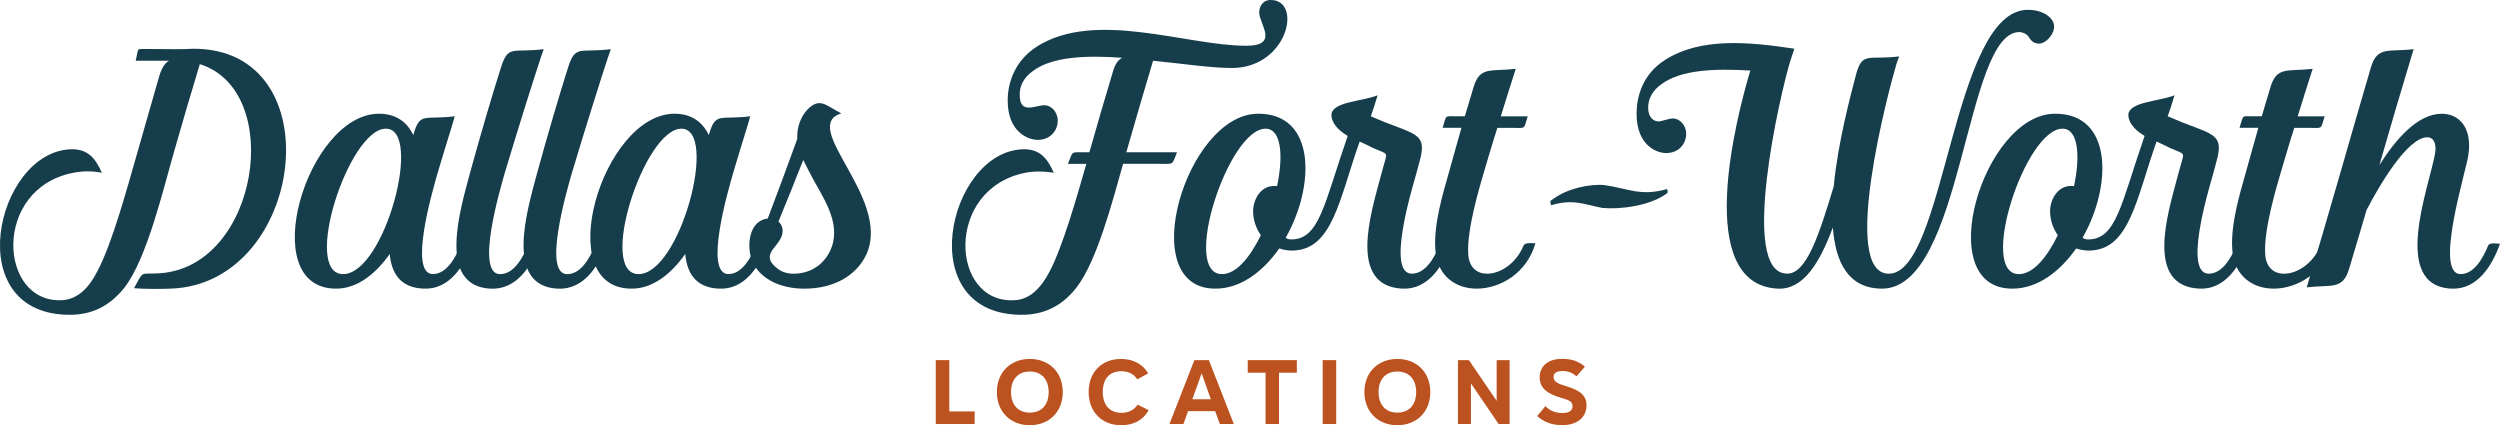
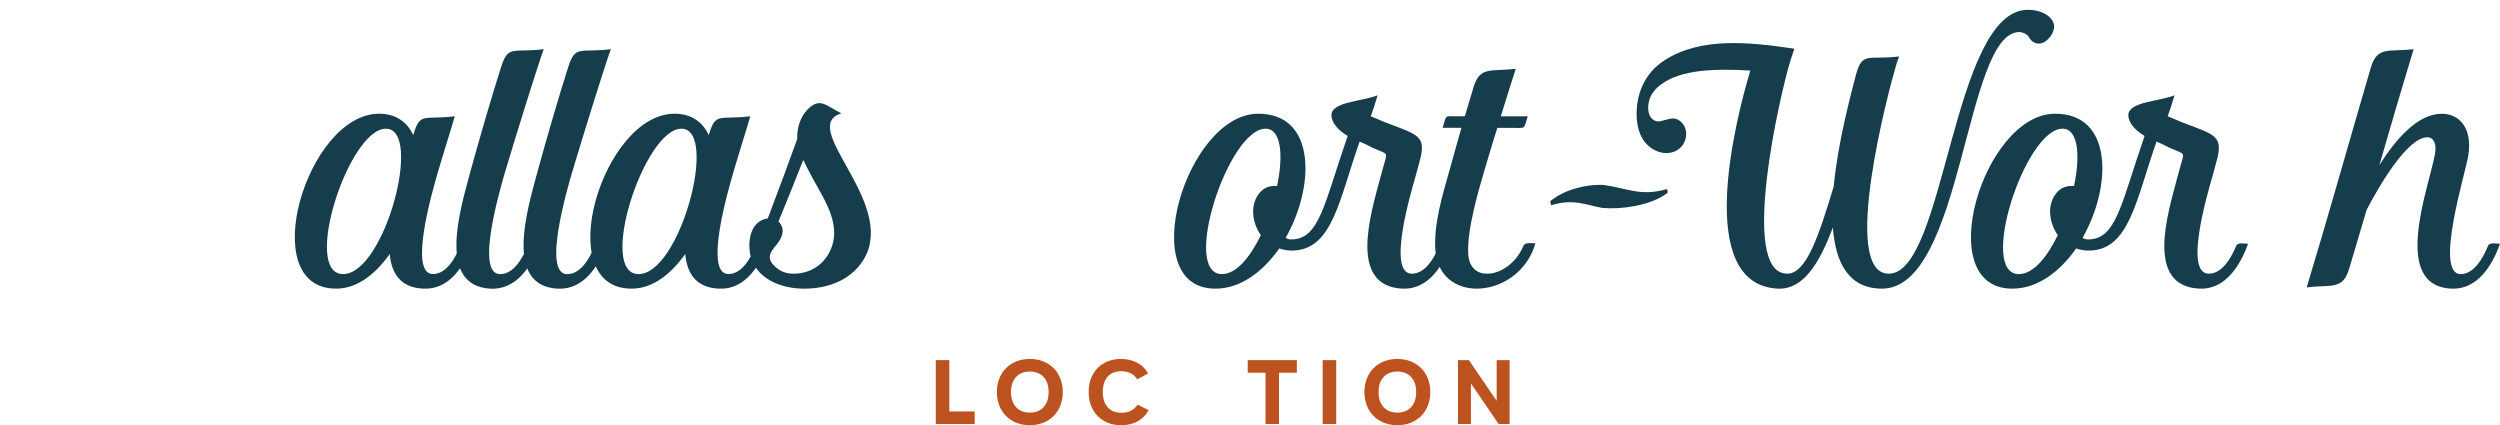
<svg xmlns="http://www.w3.org/2000/svg" id="b" data-name="Layer 2" viewBox="0 0 694.9 118.19">
  <defs>
    <style> .d { fill: #bc5220; } .e { fill: #163d4b; } </style>
  </defs>
  <g id="c" data-name="Layer 1">
    <g>
-       <path class="e" d="m47.46,80.23c-2.61.12-7.73.12-10.22-.12,2.85-5.11,1.43-3.8,7.25-4.16,27.46-1.9,34.71-50.76,11.05-58.12-2.61,8.56-4.64,15.57-7.13,24.25-3.09,10.7-7.49,29.48-13.67,37.68-3.45,4.4-7.96,7.49-14.5,7.73-31.86.83-21.51-45.41-.48-46,4.64-.12,6.78,2.5,8.56,6.54-2.85-.59-5.59-.47-7.96,0C-2.22,52.42-.44,84.39,17.27,83.44c4.28-.24,7.49-3.45,9.75-7.96,4.28-7.96,8.56-24.13,11.29-33.52,2.14-7.61,3.8-13.19,6.06-21.16.71-2.14,1.54-3.33,2.62-3.92h-9.27c.47-2.02.47-3.09.95-3.21.24-.12,4.99,0,9.99,0,1.78,0,3.45,0,4.99-.12,39.23-.24,31.14,65.38-6.18,66.68Z" />
      <path class="e" d="m131.27,67.75c-2.14,6.06-6.3,12.84-13.55,12.48-6.42-.24-8.92-4.28-9.39-9.63-4.04,5.71-9.15,9.63-14.86,9.63-22.7.12-8.2-48.62,11.89-48.62,4.75,0,7.85,2.38,9.51,5.94,1.9-6.54,2.85-4.16,11.53-5.23-.24.71-.59,2.14-.83,2.85-1.31,4.16-2.62,8.56-3.8,12.48-1.55,5.35-8.32,28.53-1.43,28.53,3.8,0,6.3-4.64,7.61-7.85.48-1.07,2.26-.59,3.33-.59Zm-24.01-31.98c-10.34,0-23.42,40.42-11.89,40.42s22.35-40.42,11.89-40.42Z" />
      <path class="e" d="m140.42,47.67c-1.54,5.35-8.32,28.53-1.43,28.53,3.92,0,6.3-4.64,7.73-7.85.36-1.07,2.14-.59,3.21-.59-2.02,6.06-6.3,12.84-13.55,12.48-14.98-.71-8.44-21.99-5.82-31.86,2.73-9.99,6.42-22.58,8.68-29.6,2.02-6.42,3.21-4.04,11.89-5.11-.24.71-.59,1.66-.83,2.38-1.9,5.71-6.42,20.09-9.87,31.62Z" />
      <path class="e" d="m159.08,47.67c-1.54,5.35-8.32,28.53-1.43,28.53,3.92,0,6.3-4.64,7.73-7.85.36-1.07,2.14-.59,3.21-.59-2.02,6.06-6.3,12.84-13.55,12.48-14.98-.71-8.44-21.99-5.82-31.86,2.73-9.99,6.42-22.58,8.68-29.6,2.02-6.42,3.21-4.04,11.89-5.11-.24.71-.59,1.66-.83,2.38-1.9,5.71-6.42,20.09-9.87,31.62Z" />
      <path class="e" d="m213.41,67.75c-2.14,6.06-6.3,12.84-13.55,12.48-6.42-.24-8.92-4.28-9.39-9.63-4.04,5.71-9.15,9.63-14.86,9.63-22.7.12-8.2-48.62,11.89-48.62,4.75,0,7.85,2.38,9.51,5.94,1.9-6.54,2.85-4.16,11.53-5.23-.24.71-.59,2.14-.83,2.85-1.31,4.16-2.62,8.56-3.8,12.48-1.55,5.35-8.32,28.53-1.43,28.53,3.8,0,6.3-4.64,7.61-7.85.48-1.07,2.26-.59,3.33-.59Zm-24.01-31.98c-10.34,0-23.42,40.42-11.89,40.42s22.35-40.42,11.89-40.42Z" />
      <path class="e" d="m240.98,70.37c-2.61,5.94-8.8,9.87-17.47,9.87-6.78,0-13.55-2.97-14.98-9.51-.48-2.5-.24-5.11.71-7.01.95-1.9,2.62-2.85,4.16-2.97,2.61-6.89,6.3-16.76,8.2-22.11-.12-3.09.83-6.06,2.85-8.2,3.45-3.45,4.99-1.19,9.39,1.07-11.77,3.68,13.67,23.3,7.13,38.87Zm-16.28-23.06l-1.43-2.85c-2.14,5.47-4.87,12.24-6.89,17.12,1.19,1.07,1.78,2.97.24,5.35-1.43,2.38-4.99,4.4-.36,7.84,1.07.83,2.62,1.31,4.28,1.31,5.82,0,9.87-3.8,11.05-8.8,1.54-7.01-3.69-13.55-6.89-19.97Z" />
-       <path class="e" d="m342.38,18.9c-5.71,0-13.55-1.19-21.87-2.02-2.62,8.8-4.87,16.4-7.37,25.2,0,0-.12.12-.12.24h14.14c-1.54,3.8-.59,3.21-5.71,3.21h-9.27c-3.09,10.94-7.25,26.86-12.84,34.23-3.33,4.4-7.96,7.49-14.5,7.73-31.86.83-21.51-45.41-.48-46,4.64-.12,6.78,2.5,8.56,6.54-2.85-.47-5.59-.47-7.96,0-22.47,4.52-20.8,36.37-3.09,35.42,4.4-.12,7.49-3.45,9.87-7.96,3.68-7.01,7.49-20.44,10.22-29.95h-5.11c1.54-3.68.48-3.21,5.11-3.21h.83c0-.12.12-.24.12-.36,2.14-7.61,4.04-14.03,6.42-21.99.59-2.14,1.43-3.33,2.62-3.92-9.98-.71-19.49-.36-24.84,3.68-2.5,1.78-3.68,4.04-3.68,6.54,0,5.71,4.28,2.97,6.89,2.97,1.78,0,3.69,1.78,3.69,4.28,0,2.73-2.02,5.35-5.59,5.35-2.5,0-8.32-2.02-8.32-10.94,0-4.52,1.66-10.82,8.08-14.98,16.29-10.34,41.48-.24,58.25-.24,9.27,0,3.57-6.06,3.57-9.27,0-1.19.71-3.45,3.21-3.45,8.92,0,4.75,18.9-10.82,18.9Z" />
      <path class="e" d="m403.36,67.75c-2.14,5.94-6.3,12.84-13.55,12.48-15.1-.71-8.8-20.8-6.18-30.67.24-.83.48-1.78.71-2.61,1.31-4.99,1.9-3.8-2.73-5.83-.83-.47-1.9-.95-3.68-1.78-5.71,16.05-7.49,30.31-18.9,30.31-1.19,0-2.38-.24-3.45-.59-4.52,6.42-10.7,11.17-17.71,11.17-22.7.12-8.2-48.5,11.77-48.62,16.17-.12,15.93,20.09,7.73,34.47.48.36.95.47,1.54.47,7.85,0,9.15-9.87,15.69-28.77-3.45-2.02-4.52-4.28-4.52-5.82.12-3.68,8.2-3.68,12.84-5.47-.83,2.85-1.31,4.16-1.9,5.83,2.73,1.19,5.11,2.14,7.73,3.09,6.66,2.5,7.61,3.57,5.47,10.82-.24.83-.48,1.78-.71,2.62-1.54,5.35-7.96,27.22-1.07,27.22,3.8,0,6.3-4.52,7.61-7.73.48-1.07,2.26-.59,3.33-.59Zm-52.9-2.38c-1.31-1.9-2.14-4.16-2.14-6.66,0-3.45,2.26-7.01,5.71-7.01h.95c1.78-8.44,1.19-15.93-3.21-15.93-10.34,0-23.54,40.42-12.12,40.42,4.04,0,7.84-4.75,10.82-10.82Z" />
      <path class="e" d="m426.78,67.63c-2.26,8.08-9.63,12.6-16.29,12.6-5.82,0-11.05-3.45-11.53-10.94-.47-7.01,2.14-15.57,3.69-21.04,1.07-3.92,2.38-8.44,3.57-12.72h-5.23c1.19-3.69.36-3.21,3.92-3.21h2.26c.83-2.85,1.66-5.47,2.38-7.96,1.78-6.06,4.75-4.4,11.77-5.23-1.07,3.45-2.62,8.08-4.16,13.2h7.49c-1.19,3.8-.48,3.21-4.4,3.21h-4.04c-1.31,4.04-2.5,8.2-3.69,12.12-1.07,3.8-4.87,15.93-4.4,23.06.24,3.69,2.5,5.35,5.11,5.35,3.68.12,8.2-2.85,10.22-7.73.47-1.07,2.26-.71,3.33-.71Z" />
      <path class="e" d="m462.66,54.21c-4.48,2.95-11.91,4.05-17.29,3.59-5.11-1.01-8.24-2.58-14.24-.74-.27-1.29-.36-1.11.72-1.84,3.76-2.76,9.85-4.14,14.06-3.78,6.54.92,10.12,3.22,17.47,1.11.27,1.11.36.92-.72,1.66Z" />
      <path class="e" d="m570.92,7.96c-.36,2.02-2.38,4.16-4.16,4.16-1.66,0-2.38-1.07-2.97-2.02-.36-.59-1.54-1.19-2.5-1.19-15.21,0-15.57,71.32-38.16,71.32-9.39,0-12.96-7.37-13.67-17-3.68,9.87-8.2,17.35-15.33,17-23.42-1.19-11.65-47.19-7.61-60.62-9.99-.59-19.26-.24-24.72,3.8-2.5,1.78-3.68,4.04-3.68,6.54,0,2.85,1.66,3.8,2.85,3.8.83,0,2.97-.83,4.04-.83,1.78,0,3.68,1.78,3.68,4.28,0,2.73-2.02,5.35-5.59,5.35-2.5,0-8.2-2.02-8.2-10.94,0-4.52,1.55-10.94,7.96-14.98,9.98-6.3,23.18-4.99,35.9-3.09l-1.07,3.21c-2.73,8.68-14.5,59.31-.95,59.31,5.47.12,9.03-11.29,12.96-24.25,1.19-12.48,4.75-25.44,6.18-31.02,1.78-6.54,3.33-4.04,12.01-5.11-.24.71-.71,1.78-.83,2.38-1.9,6.3-15.81,58.13-2.02,58.01,15.69,0,17.59-73.34,38.63-73.34,4.64,0,7.73,2.61,7.25,5.23Z" />
      <path class="e" d="m624.88,67.75c-2.14,5.94-6.3,12.84-13.55,12.48-15.1-.71-8.8-20.8-6.18-30.67.24-.83.48-1.78.71-2.61,1.31-4.99,1.9-3.8-2.73-5.83-.83-.47-1.9-.95-3.69-1.78-5.71,16.05-7.49,30.31-18.9,30.31-1.19,0-2.38-.24-3.45-.59-4.52,6.42-10.7,11.17-17.71,11.17-22.7.12-8.2-48.5,11.77-48.62,16.17-.12,15.93,20.09,7.73,34.47.48.36.95.47,1.54.47,7.85,0,9.15-9.87,15.69-28.77-3.45-2.02-4.52-4.28-4.52-5.82.12-3.68,8.2-3.68,12.84-5.47-.83,2.85-1.31,4.16-1.9,5.83,2.73,1.19,5.11,2.14,7.73,3.09,6.66,2.5,7.61,3.57,5.47,10.82-.24.83-.48,1.78-.71,2.62-1.55,5.35-7.96,27.22-1.07,27.22,3.8,0,6.3-4.52,7.61-7.73.48-1.07,2.26-.59,3.33-.59Zm-52.9-2.38c-1.31-1.9-2.14-4.16-2.14-6.66,0-3.45,2.26-7.01,5.71-7.01h.95c1.78-8.44,1.19-15.93-3.21-15.93-10.34,0-23.54,40.42-12.12,40.42,4.04,0,7.84-4.75,10.82-10.82Z" />
-       <path class="e" d="m648.3,67.63c-2.26,8.08-9.63,12.6-16.29,12.6-5.82,0-11.05-3.45-11.53-10.94-.48-7.01,2.14-15.57,3.68-21.04,1.07-3.92,2.38-8.44,3.57-12.72h-5.23c1.19-3.69.36-3.21,3.92-3.21h2.26c.83-2.85,1.66-5.47,2.38-7.96,1.78-6.06,4.75-4.4,11.77-5.23-1.07,3.45-2.62,8.08-4.16,13.2h7.49c-1.19,3.8-.48,3.21-4.4,3.21h-4.04c-1.31,4.04-2.5,8.2-3.68,12.12-1.07,3.8-4.87,15.93-4.4,23.06.24,3.69,2.5,5.35,5.11,5.35,3.68.12,8.2-2.85,10.22-7.73.48-1.07,2.26-.71,3.33-.71Z" />
      <path class="e" d="m694.9,67.75c-2.14,6.06-6.3,12.84-13.55,12.48-16.88-.83-6.18-28.17-4.52-37.44.48-2.61-.24-4.63-2.14-4.63-5.47,0-13.31,13.31-16.88,20.21-1.55,5.35-3.21,10.82-4.87,16.4-1.78,5.94-4.99,4.28-11.77,5.11,6.3-20.8,11.65-40.06,17.83-61.1,1.78-6.06,4.99-4.28,11.89-5.11-3.33,10.94-6.42,21.51-9.51,32.21,4.52-7.13,10.58-14.26,17.35-14.26,4.64,0,8.56,3.68,7.37,11.53-.59,4.28-9.63,33.04-2.14,33.04,3.8,0,6.3-4.64,7.61-7.85.48-1.07,2.26-.59,3.33-.59Z" />
    </g>
    <g>
      <path class="d" d="m263.87,114.36h7.05v3.5h-10.81v-17.76h3.76v14.26Z" />
      <path class="d" d="m295.41,108.98c0,5.48-3.78,9.21-9.16,9.21s-9.16-3.73-9.16-9.21,3.78-9.21,9.16-9.21,9.16,3.73,9.16,9.21Zm-14.39,0c0,3.5,1.93,5.71,5.23,5.71s5.23-2.21,5.23-5.71-1.95-5.71-5.23-5.71-5.23,2.21-5.23,5.71Z" />
      <path class="d" d="m316.12,105.45c-.96-1.5-2.46-2.26-4.44-2.26-3.38,0-5.15,2.21-5.15,5.76s1.83,5.79,5.18,5.79c2.08,0,3.55-.81,4.49-2.28l3.07,1.55c-1.42,2.67-4.14,4.19-7.61,4.19-5.43,0-9.06-3.76-9.06-9.24s3.58-9.19,9.03-9.19c3.38,0,6.06,1.5,7.51,4.01l-3.02,1.67Z" />
-       <path class="d" d="m342.94,117.86h-3.88l-1.29-3.58h-7.54l-1.29,3.58h-3.88l6.93-17.76h4.03l6.93,17.76Zm-6.37-6.88l-2.56-7.21-2.59,7.21h5.15Z" />
      <path class="d" d="m360.47,100.1v3.5h-4.95v14.26h-3.75v-14.26h-4.95v-3.5h13.65Z" />
      <path class="d" d="m371.41,117.86h-3.76v-17.76h3.76v17.76Z" />
      <path class="d" d="m397.57,108.98c0,5.48-3.78,9.21-9.16,9.21s-9.16-3.73-9.16-9.21,3.78-9.21,9.16-9.21,9.16,3.73,9.16,9.21Zm-14.39,0c0,3.5,1.93,5.71,5.23,5.71s5.23-2.21,5.23-5.71-1.95-5.71-5.23-5.71-5.23,2.21-5.23,5.71Z" />
      <path class="d" d="m419.62,117.86h-3.07l-7.69-11.29v11.29h-3.6v-17.76h3.04l7.71,11.32v-11.32h3.6v17.76Z" />
-       <path class="d" d="m434.21,103.14c-1.85,0-2.38.76-2.38,1.62,0,1.42,1.27,1.9,3.53,2.59,3,.94,5.63,2.08,5.63,5.3,0,3.43-2.69,5.53-6.78,5.53-2.59,0-4.95-.74-6.93-2.54l2.28-2.74c1.47,1.5,3.12,1.9,4.72,1.9,2.26,0,2.82-.94,2.82-1.9,0-1.32-.99-1.7-3.17-2.31-3.58-1.09-5.96-2.49-5.96-5.71s2.46-5.13,6.19-5.13c2.36,0,4.44.48,6.39,2.18l-2.36,2.69c-1.17-1.09-2.46-1.5-3.98-1.5Z" />
    </g>
  </g>
</svg>